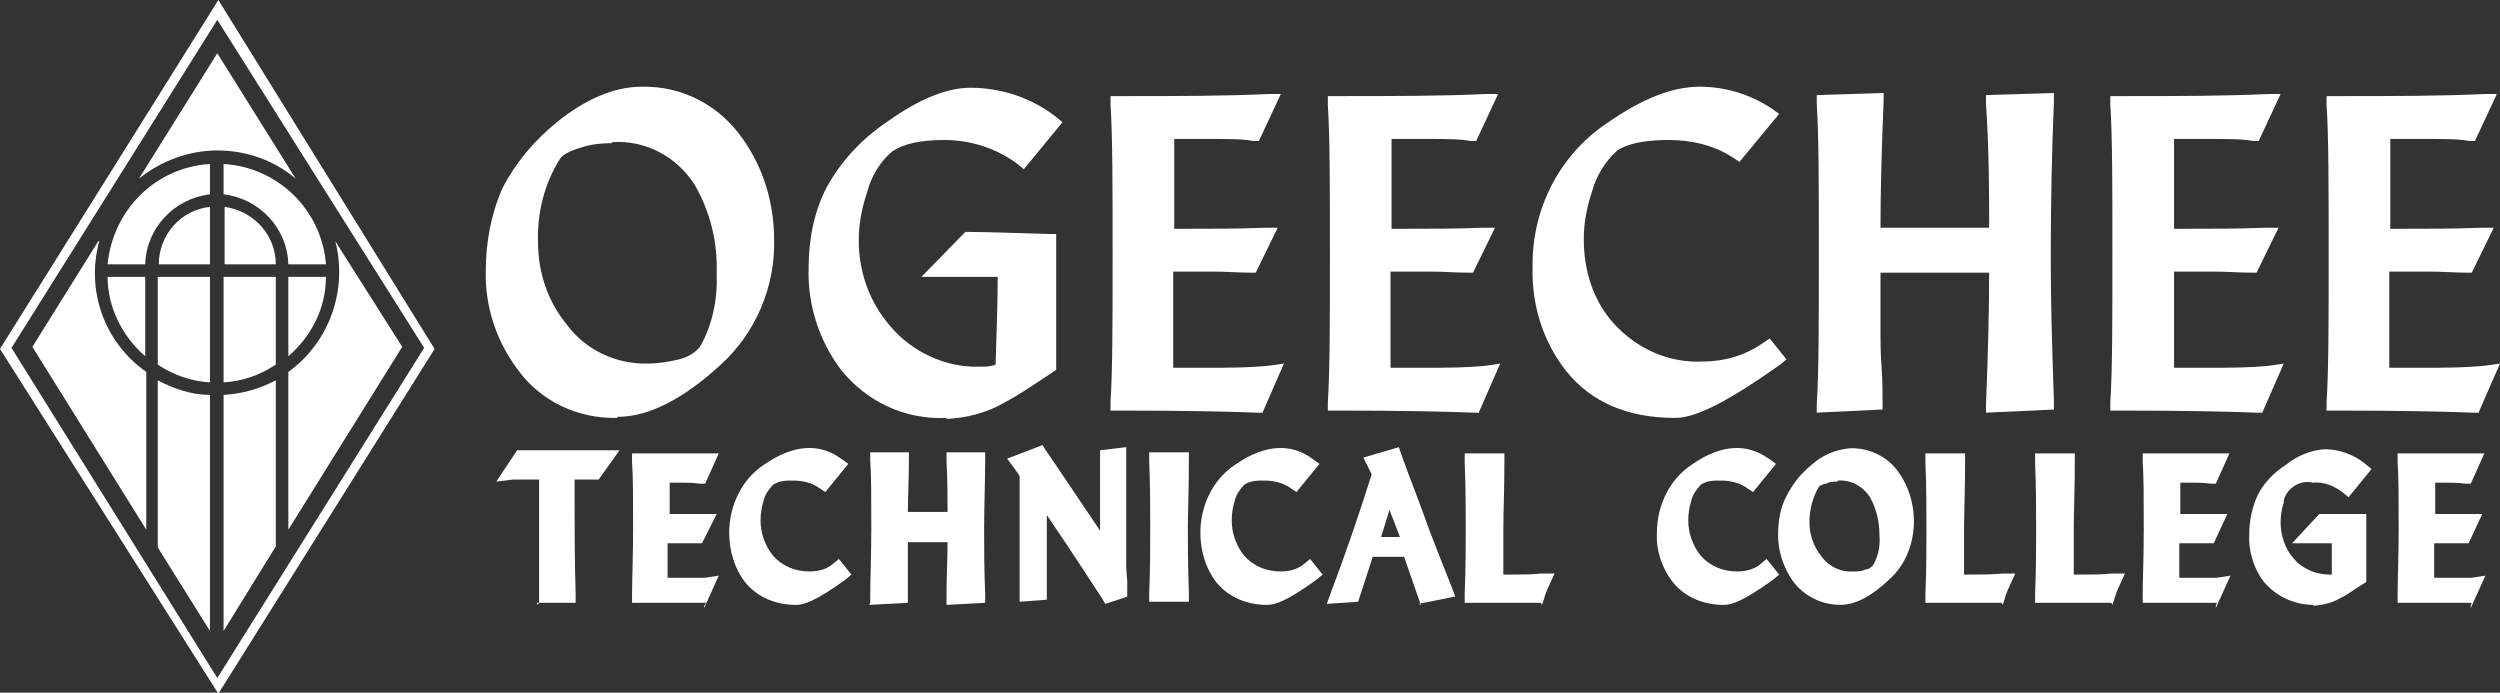
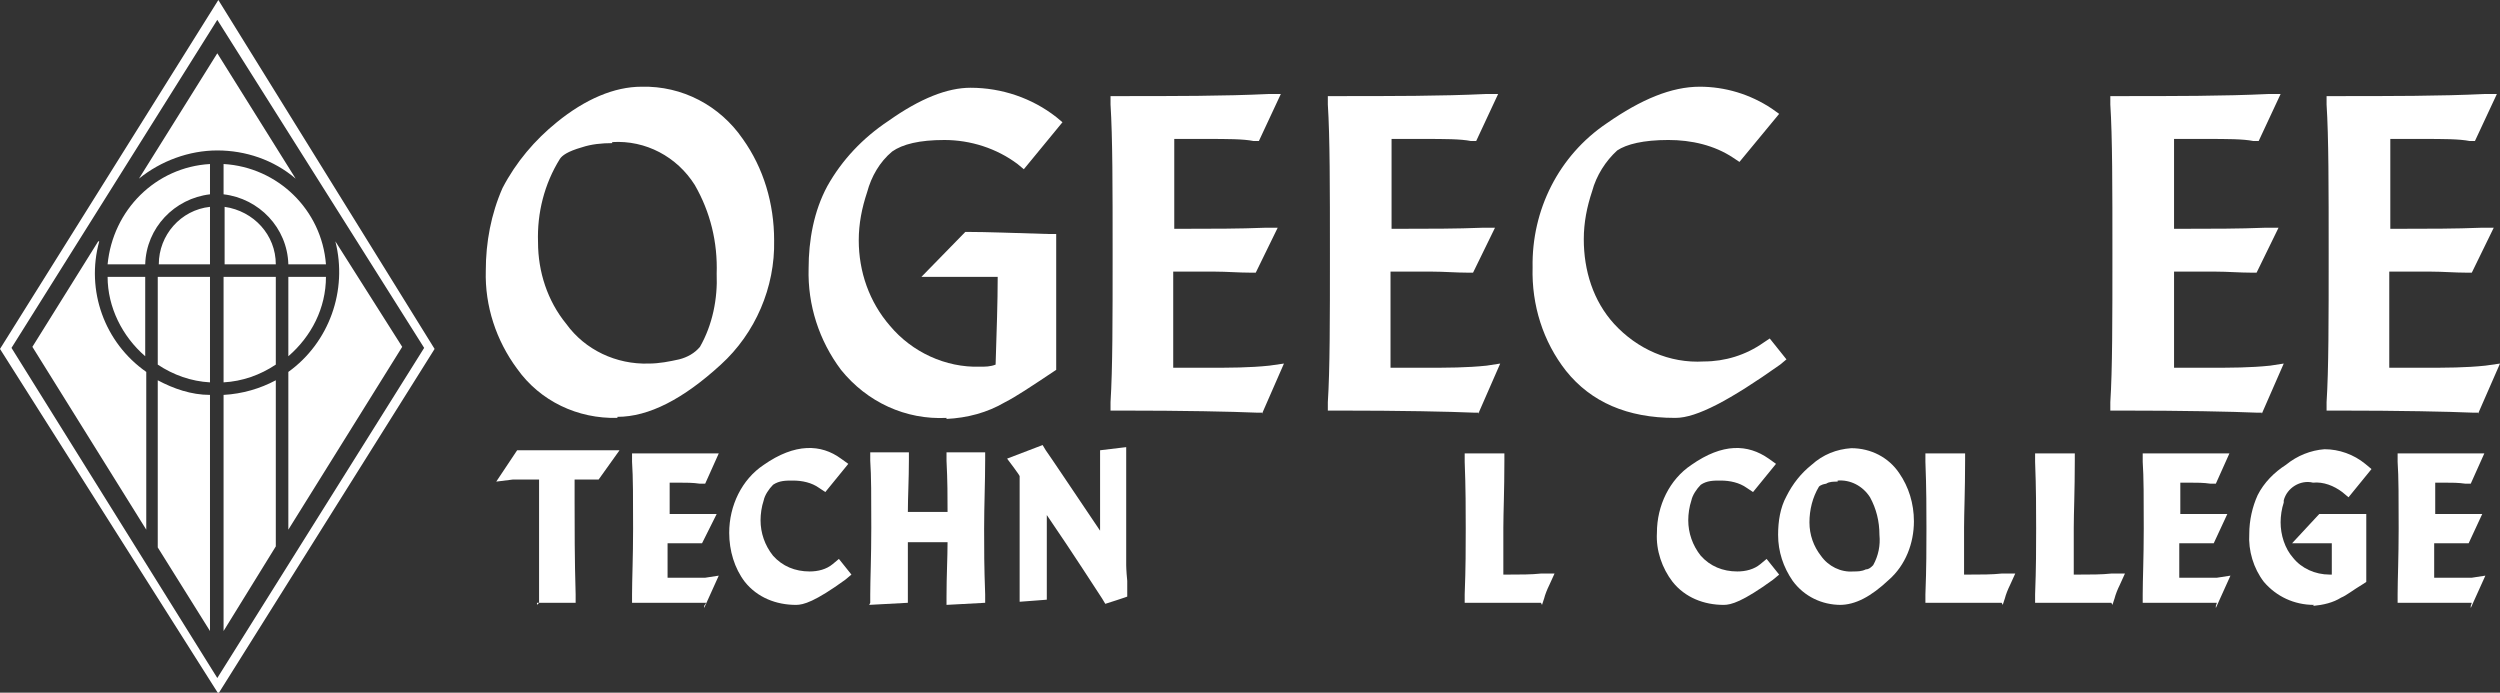
<svg xmlns="http://www.w3.org/2000/svg" id="Layer_1" data-name="Layer 1" version="1.1" viewBox="0 0 239.3 66.3">
  <rect x="0" y="0" width="239.3" height="66.3" fill="#333333" stroke="none" />
  <defs>
    <style>
      .cls-1 {
        fill: #fff;
        stroke-width: 0px;
      }
    </style>
  </defs>
  <g id="logo">
    <g id="Group_15" data-name="Group 15">
      <path id="Path_72" data-name="Path 72" class="cls-1" d="M15.1,36.4v16l5,8v-22.6c-1.8,0-3.5-.6-5-1.4M26.4,36.4c-1.5.8-3.2,1.3-5,1.4v22.6l5-8.1v-15.9M20.1,26.5h-5v8.4c1.5,1,3.2,1.6,5,1.7v-10.1M26.4,26.5h-5v10.1c1.8-.1,3.5-.7,5-1.7v-8.4M13.9,26.5h-3.6c0,2.9,1.4,5.7,3.6,7.6v-7.6M31.2,26.5h-3.6v7.6c2.2-1.9,3.6-4.6,3.6-7.6M9.4,23.1l-6.3,10.1,10.9,17.5v-15.1c-4-2.8-5.8-7.8-4.5-12.5M32.1,23.1c1.2,4.7-.6,9.7-4.5,12.5v15.1l10.9-17.5-6.4-10.1M20.1,19.8c-2.8.3-4.9,2.7-4.9,5.5h4.9v-5.5M21.5,19.8v5.5h4.9c0-2.8-2.1-5.1-4.9-5.5M20.1,15.7c-5.2.3-9.3,4.4-9.8,9.6h3.6c.1-3.5,2.8-6.3,6.2-6.7v-2.9M21.4,15.7v2.9c3.4.4,6.1,3.2,6.2,6.7h3.6c-.4-5.2-4.6-9.3-9.8-9.6M20.8,5.1l-7.5,12c2.1-1.7,4.8-2.7,7.5-2.7,2.7,0,5.4.9,7.5,2.7l-7.5-12M20.8,64.9L1.1,33.3,20.8,1.9l19.8,31.4-19.8,31.6M20.9,0L0,33.4l20.9,33,20.7-33L20.9,0" />
    </g>
    <g id="Group_16" data-name="Group 16">
      <path id="Path_73" data-name="Path 73" class="cls-1" d="M59.1,40c-3.8.1-7.4-1.6-9.6-4.7-2-2.7-3.1-6-3-9.4,0-2.7.5-5.4,1.6-7.9,1.3-2.5,3.1-4.6,5.2-6.3,2.7-2.2,5.5-3.4,8.1-3.4,3.9-.1,7.5,1.8,9.7,5,2,2.8,3,6.2,3,9.7.1,4.5-1.8,8.9-5.1,11.9-3.6,3.3-6.9,5-9.9,5h0ZM58.6,13.7c-1,0-2,.1-2.9.4-1.4.4-1.9.8-2.1,1.1-1.5,2.4-2.2,5.2-2.1,8,0,2.8.9,5.6,2.7,7.8,1.8,2.5,4.8,3.9,7.9,3.8,1,0,2-.2,2.9-.4.8-.2,1.5-.6,2-1.2,1.2-2.1,1.7-4.6,1.6-7,.1-3-.6-5.9-2.1-8.5-1.7-2.7-4.7-4.3-7.9-4.1h0Z" />
      <path id="Path_74" data-name="Path 74" class="cls-1" d="M90.6,40c-3.9.2-7.6-1.5-10.1-4.6-2.1-2.8-3.2-6.2-3.1-9.7,0-2.7.5-5.5,1.8-7.9,1.4-2.5,3.4-4.6,5.8-6.2,3.1-2.2,5.7-3.2,7.9-3.2,3,0,5.9,1,8.2,2.8l.6.5-3.7,4.5-.6-.5c-2-1.5-4.5-2.3-7-2.3-2.4,0-4,.4-5,1.1-1.2,1-2,2.4-2.4,3.9-.5,1.5-.8,3-.8,4.6,0,3,1,5.9,3,8.2,2.1,2.5,5.3,4,8.6,3.9.5,0,1,0,1.5-.2.1-3.2.2-6,.2-8.4h-7.3l4.2-4.3h.3c1.7,0,4.3.1,7.7.2h.7v13l-.3.2c-2.1,1.4-3.6,2.4-4.6,2.9-1.7,1-3.6,1.5-5.6,1.6h0Z" />
      <path id="Path_75" data-name="Path 75" class="cls-1" d="M120.8,39.5h-.5c-2.4-.1-6.8-.2-13.2-.2h-.8v-.8c.2-3.2.2-7.9.2-14.2s0-11.1-.2-14.3v-.8h.8c5.3,0,10.1,0,14.3-.2h1.2l-2.1,4.5h-.5c-1-.2-2.5-.2-4.6-.2h-3v8.6h1.1c2.5,0,5.1,0,7.6-.1h1.2s-2.1,4.3-2.1,4.3h-.5c-1.1,0-2.3-.1-3.4-.1h-4v9.2h3.5c1.9,0,3.8,0,5.7-.2l1.4-.2-2.1,4.8h0Z" />
      <path id="Path_76" data-name="Path 76" class="cls-1" d="M141.6,39.5h-.5c-2.4-.1-6.8-.2-13.2-.2h-.8v-.8c.2-3.1.2-7.9.2-14.2s0-11.2-.2-14.3v-.8h.8c5.3,0,10.1,0,14.3-.2h1.2l-2.1,4.5h-.5c-1-.2-2.5-.2-4.6-.2h-3v8.6h1.1c2.5,0,5.1,0,7.6-.1h1.2l-2.1,4.3h-.5c-1.1,0-2.3-.1-3.4-.1h-4v9c0,0,0,.1,0,.2h3.5c1.9,0,3.8,0,5.7-.2l1.3-.2-2.1,4.8h0Z" />
      <path id="Path_77" data-name="Path 77" class="cls-1" d="M160.3,40c-4.5,0-8-1.5-10.4-4.5-2.2-2.8-3.3-6.3-3.2-9.9-.1-5.5,2.5-10.7,7.1-13.8,3.3-2.3,6.2-3.5,8.9-3.5,2.4,0,4.8.7,6.9,2.1l.7.5-3.8,4.6-.6-.4c-1.8-1.2-4-1.7-6.2-1.7-2.4,0-4,.4-4.9,1-1.1,1-2,2.4-2.4,3.9-.5,1.5-.8,3-.8,4.6,0,3,.9,5.9,2.9,8.1,2.2,2.4,5.3,3.8,8.6,3.6,2,0,4-.6,5.7-1.8l.6-.4,1.6,2-.6.5c-4.8,3.4-8,5.1-10,5.1h0Z" />
-       <path id="Path_78" data-name="Path 78" class="cls-1" d="M173.9,39.5v-.8c.2-3.2.2-8,.2-14.4s0-11.2-.2-14.4v-.8l6.4-.2v.8c-.2,4.7-.3,8.8-.3,12.1h10.4c0-3.3,0-7.3-.3-11.9v-.8l6.5-.2v.8c-.2,4.9-.3,9.8-.3,14.7s.1,7.8.3,14v.8l-6.5.3v-.8c.2-4.9.3-9.1.3-12.6h-10.4v5.8c0,.7,0,1.8.1,3.2s.1,2.6.1,3.4v.7l-6.4.3h0Z" />
      <path id="Path_79" data-name="Path 79" class="cls-1" d="M216.5,39.5h-.5c-2.4-.1-6.8-.2-13.2-.2h-.8v-.8c.2-3.1.2-7.9.2-14.2s0-11.2-.2-14.3v-.8h.8c5.3,0,10.1,0,14.3-.2h1.2l-2.1,4.5h-.5c-1-.2-2.5-.2-4.6-.2h-3v8.6h1.1c2.5,0,5.1,0,7.6-.1h1.3s-2.1,4.3-2.1,4.3h-.5c-1.1,0-2.3-.1-3.4-.1h-4v9c0,0,0,.1,0,.2h3.5c1.9,0,3.8,0,5.7-.2l1.3-.2-2.1,4.8h0Z" />
      <path id="Path_80" data-name="Path 80" class="cls-1" d="M237.2,39.5h-.5c-2.4-.1-6.8-.2-13.2-.2h-.8v-.8c.2-3.1.2-7.9.2-14.2s0-11.2-.2-14.3v-.8h.8c5.3,0,10.1,0,14.3-.2h1.2l-2.1,4.5h-.5c-1-.2-2.5-.2-4.6-.2h-3v8.6h1.1c2.5,0,5.1,0,7.6-.1h1.2s-2.1,4.3-2.1,4.3h-.5c-1.1,0-2.3-.1-3.4-.1h-4v9c0,0,0,.1,0,.2h3.5c1.9,0,3.8,0,5.7-.2l1.4-.2-2.1,4.8h0Z" />
      <path id="Path_81" data-name="Path 81" class="cls-1" d="M51.6,57.7v-.8c0-.4,0-1,0-2,0-1.3,0-3.5,0-6.6v-2.4h-.5c-1.2,0-1.8,0-2,0l-1.6.2,2-3h.4c1,0,3.6,0,7.9,0h1.5l-2,2.8h-2.3c0,0,0,.1,0,.2v1.9c0,2.5,0,5.5.1,8.9v.8h-3.7v.2Z" />
      <path id="Path_82" data-name="Path 82" class="cls-1" d="M67.6,57.7h-.5c-1,0-3,0-5.8,0h-.8v-.8c0-1.4.1-3.6.1-6.3s0-5-.1-6.4v-.8h.8c2.3,0,4.4,0,6.3,0h1.2l-1.3,2.9h-.5c-.7-.1-1.3-.1-2-.1h-.9v3h0c1.1,0,2.2,0,3.3,0h1.2l-1.4,2.8h-3.3v3.3h1.1c.8,0,1.6,0,2.5,0l1.3-.2-1.4,3.1v-.2Z" />
      <path id="Path_83" data-name="Path 83" class="cls-1" d="M76.2,57.9c-1.9,0-3.7-.7-4.9-2.2-1-1.3-1.5-3-1.5-4.7,0-2.6,1.2-5.1,3.3-6.5,3-2.1,5.5-2,7.4-.6l.7.5-2.2,2.7-.6-.4c-.7-.5-1.6-.7-2.5-.7-.7,0-1.3,0-1.9.4-.4.4-.8,1-.9,1.5-.2.6-.3,1.3-.3,1.9,0,1.2.4,2.4,1.2,3.4.9,1,2.1,1.5,3.5,1.5.8,0,1.6-.2,2.2-.7l.6-.5,1.2,1.5-.6.5c-2.9,2.1-4,2.4-4.7,2.4h0Z" />
      <path id="Path_84" data-name="Path 84" class="cls-1" d="M83.3,57.7v-.8c0-1.4.1-3.5.1-6.4s0-5-.1-6.4v-.8h3.7c0-.1,0,.7,0,.7,0,1.9-.1,3.6-.1,5h3.8c0-1.4,0-3-.1-4.9v-.8h3.7c0-.1,0,.7,0,.7,0,2.2-.1,4.4-.1,6.6s0,3.5.1,6.3v.8l-3.7.2v-.8c0-2,.1-3.7.1-5.2h-3.8v3.6c0,.6,0,1.2,0,1.5v.7l-3.7.2h0Z" />
      <path id="Path_85" data-name="Path 85" class="cls-1" d="M105.8,57.8l-.3-.5c-.8-1.2-2.5-3.9-5.3-8v8.1c.1,0-2.6.2-2.6.2v-12c.1,0-1.2-1.7-1.2-1.7l3.4-1.3.3.5c.5.7,2.3,3.4,5.2,7.7v-7.7l2.5-.3v11.3s0,.5.1,1.5v1.5c.1,0-2.1.7-2.1.7h0Z" />
-       <path id="Path_86" data-name="Path 86" class="cls-1" d="M110,57.7v-.8c.1-2.5.1-4.6.1-6.4s0-4-.1-6.4v-.8h3.8c0-.1,0,.7,0,.7,0,2.9-.1,5-.1,6.4s0,3.6.1,6.4v.8h-3.8v.2Z" />
-       <path id="Path_87" data-name="Path 87" class="cls-1" d="M121.3,57.9c-1.9,0-3.7-.7-4.9-2.2-1-1.3-1.5-3-1.5-4.7,0-2.6,1.2-5.1,3.3-6.5,3-2.1,5.5-2,7.4-.6l.7.5-2.2,2.7-.6-.4c-.7-.5-1.6-.7-2.5-.7-.7,0-1.3,0-1.9.4-.4.4-.8,1-.9,1.5-.2.6-.3,1.3-.3,1.9,0,1.2.4,2.4,1.2,3.4.9,1,2.1,1.5,3.5,1.5.8,0,1.6-.2,2.2-.7l.6-.5,1.2,1.5-.6.5c-2.9,2.1-4,2.4-4.7,2.4h0Z" />
-       <path id="Path_88" data-name="Path 88" class="cls-1" d="M136,57.9l-1.6-4.6h-3l-1.4,4.3-3,.2.4-1.1c1.4-3.7,2.7-7.5,3.9-11.3l-.8-1.6,3.4-1,.2.6c.8,2.3,1.8,4.7,2.7,7.3.5,1.3,1.2,3.1,2.2,5.6l.3.8-3.5.7h0ZM132.2,51.4h1.8l-1-2.6-.8,2.6Z" />
      <path id="Path_89" data-name="Path 89" class="cls-1" d="M147.5,57.7h-.6c-.9,0-2.9,0-5.9,0h-.8v-.8c.1-2.5.1-4.6.1-6.3s0-3.9-.1-6.4v-.8h3.8c0-.1,0,.7,0,.7,0,2.9-.1,5-.1,6.4s0,3.4,0,4.5h.4c1.2,0,2.3,0,3.2-.1h1.3c0,0-.5,1.1-.5,1.1-.2.4-.4.9-.5,1.3l-.2.6h0Z" />
      <path id="Path_90" data-name="Path 90" class="cls-1" d="M165,57.9c-1.9,0-3.7-.7-4.9-2.2-1-1.3-1.6-3-1.5-4.7,0-2.6,1.2-5.1,3.3-6.5,3-2.1,5.4-2,7.4-.6l.7.5-2.2,2.7-.6-.4c-.7-.5-1.6-.7-2.5-.7-.7,0-1.3,0-1.9.4-.4.4-.8,1-.9,1.5-.2.6-.3,1.3-.3,1.9,0,1.2.4,2.4,1.2,3.4.9,1,2.1,1.5,3.5,1.5.8,0,1.6-.2,2.2-.7l.6-.5,1.2,1.5-.6.5c-2.9,2.1-4,2.4-4.7,2.4h0Z" />
      <path id="Path_91" data-name="Path 91" class="cls-1" d="M176.2,57.9c-1.8,0-3.5-.8-4.6-2.3-.9-1.3-1.4-2.8-1.4-4.4,0-1.3.2-2.6.8-3.7.6-1.2,1.4-2.2,2.4-3,1.1-1,2.4-1.5,3.8-1.6,1.9,0,3.6.9,4.6,2.4.9,1.3,1.4,2.9,1.4,4.6,0,2.1-.8,4.2-2.4,5.6-1.7,1.6-3.2,2.4-4.7,2.4h0ZM175.9,46.1c-.4,0-.8,0-1.1.2-.6.1-.7.3-.7.3-.6,1-.9,2.2-.9,3.4,0,1.2.4,2.3,1.1,3.2.7,1,1.9,1.6,3.1,1.5.4,0,.8,0,1.2-.2.3,0,.5-.2.7-.4.5-.9.7-1.9.6-2.9,0-1.3-.3-2.5-.9-3.6-.7-1.1-1.9-1.7-3.1-1.6h0Z" />
      <path id="Path_92" data-name="Path 92" class="cls-1" d="M191.6,57.7h-.6c-.9,0-2.9,0-5.9,0h-.8v-.8c.1-2.5.1-4.6.1-6.3s0-3.9-.1-6.4v-.8h3.8c0-.1,0,.7,0,.7,0,2.9-.1,5-.1,6.4s0,3.4,0,4.5h.4c1.2,0,2.3,0,3.2-.1h1.3c0,0-.5,1.1-.5,1.1-.2.4-.4.9-.5,1.3l-.2.6h0Z" />
      <path id="Path_93" data-name="Path 93" class="cls-1" d="M202.1,57.7h-.6c-.9,0-2.9,0-5.9,0h-.8v-.8c.1-2.5.1-4.6.1-6.3s0-3.9-.1-6.4v-.8h3.8c0-.1,0,.7,0,.7,0,2.9-.1,5-.1,6.4s0,3.4,0,4.5h.4c1.2,0,2.3,0,3.2-.1h1.3c0,0-.5,1.1-.5,1.1-.2.4-.4.9-.5,1.3l-.2.6h0Z" />
      <path id="Path_94" data-name="Path 94" class="cls-1" d="M212.2,57.7h-.5c-1,0-3,0-5.8,0h-.8v-.8c0-1.4.1-3.5.1-6.3s0-5-.1-6.4v-.8h.8c2.3,0,4.4,0,6.3,0h1.2l-1.3,2.9h-.5c-.7-.1-1.3-.1-2-.1h-.9v3h0c1.1,0,2.2,0,3.3,0h1.2l-1.3,2.8h-3.3v3.3h1.1c.8,0,1.6,0,2.5,0l1.3-.2-1.4,3.1v-.2Z" />
      <path id="Path_95" data-name="Path 95" class="cls-1" d="M221.5,57.9c-1.9,0-3.6-.8-4.8-2.2-1-1.3-1.5-3-1.4-4.6,0-1.3.3-2.6.8-3.7.6-1.2,1.6-2.2,2.7-2.9,1.1-.9,2.4-1.4,3.7-1.5,1.4,0,2.8.5,3.9,1.4l.6.5-2.2,2.7-.6-.5c-.8-.6-1.8-1-2.8-.9-1.2-.3-2.5.5-2.8,1.7,0,0,0,.1,0,.2-.2.6-.3,1.3-.3,1.9,0,1.2.4,2.5,1.2,3.4.8,1,2.1,1.6,3.5,1.6h.2c0-1.1,0-2.1,0-3h-3.8l2.6-2.8h.3c.8,0,1.9,0,3.4,0h.8v6.5l-.3.2c-1,.6-1.6,1.1-2.1,1.3-.8.5-1.7.7-2.7.8h0Z" />
      <path id="Path_96" data-name="Path 96" class="cls-1" d="M236.6,57.7h-.5c-1,0-3,0-5.8,0h-.8v-.8c0-1.4.1-3.5.1-6.3s0-5-.1-6.4v-.8h.8c2.3,0,4.4,0,6.3,0h1.2l-1.3,2.9h-.5c-.7-.1-1.3-.1-2-.1h-.9v3h0c1.1,0,2.2,0,3.3,0h1.2l-1.3,2.8h-3.3v3.3h1.1c.8,0,1.6,0,2.5,0l1.3-.2-1.4,3.1v-.2Z" />
    </g>
  </g>
</svg>